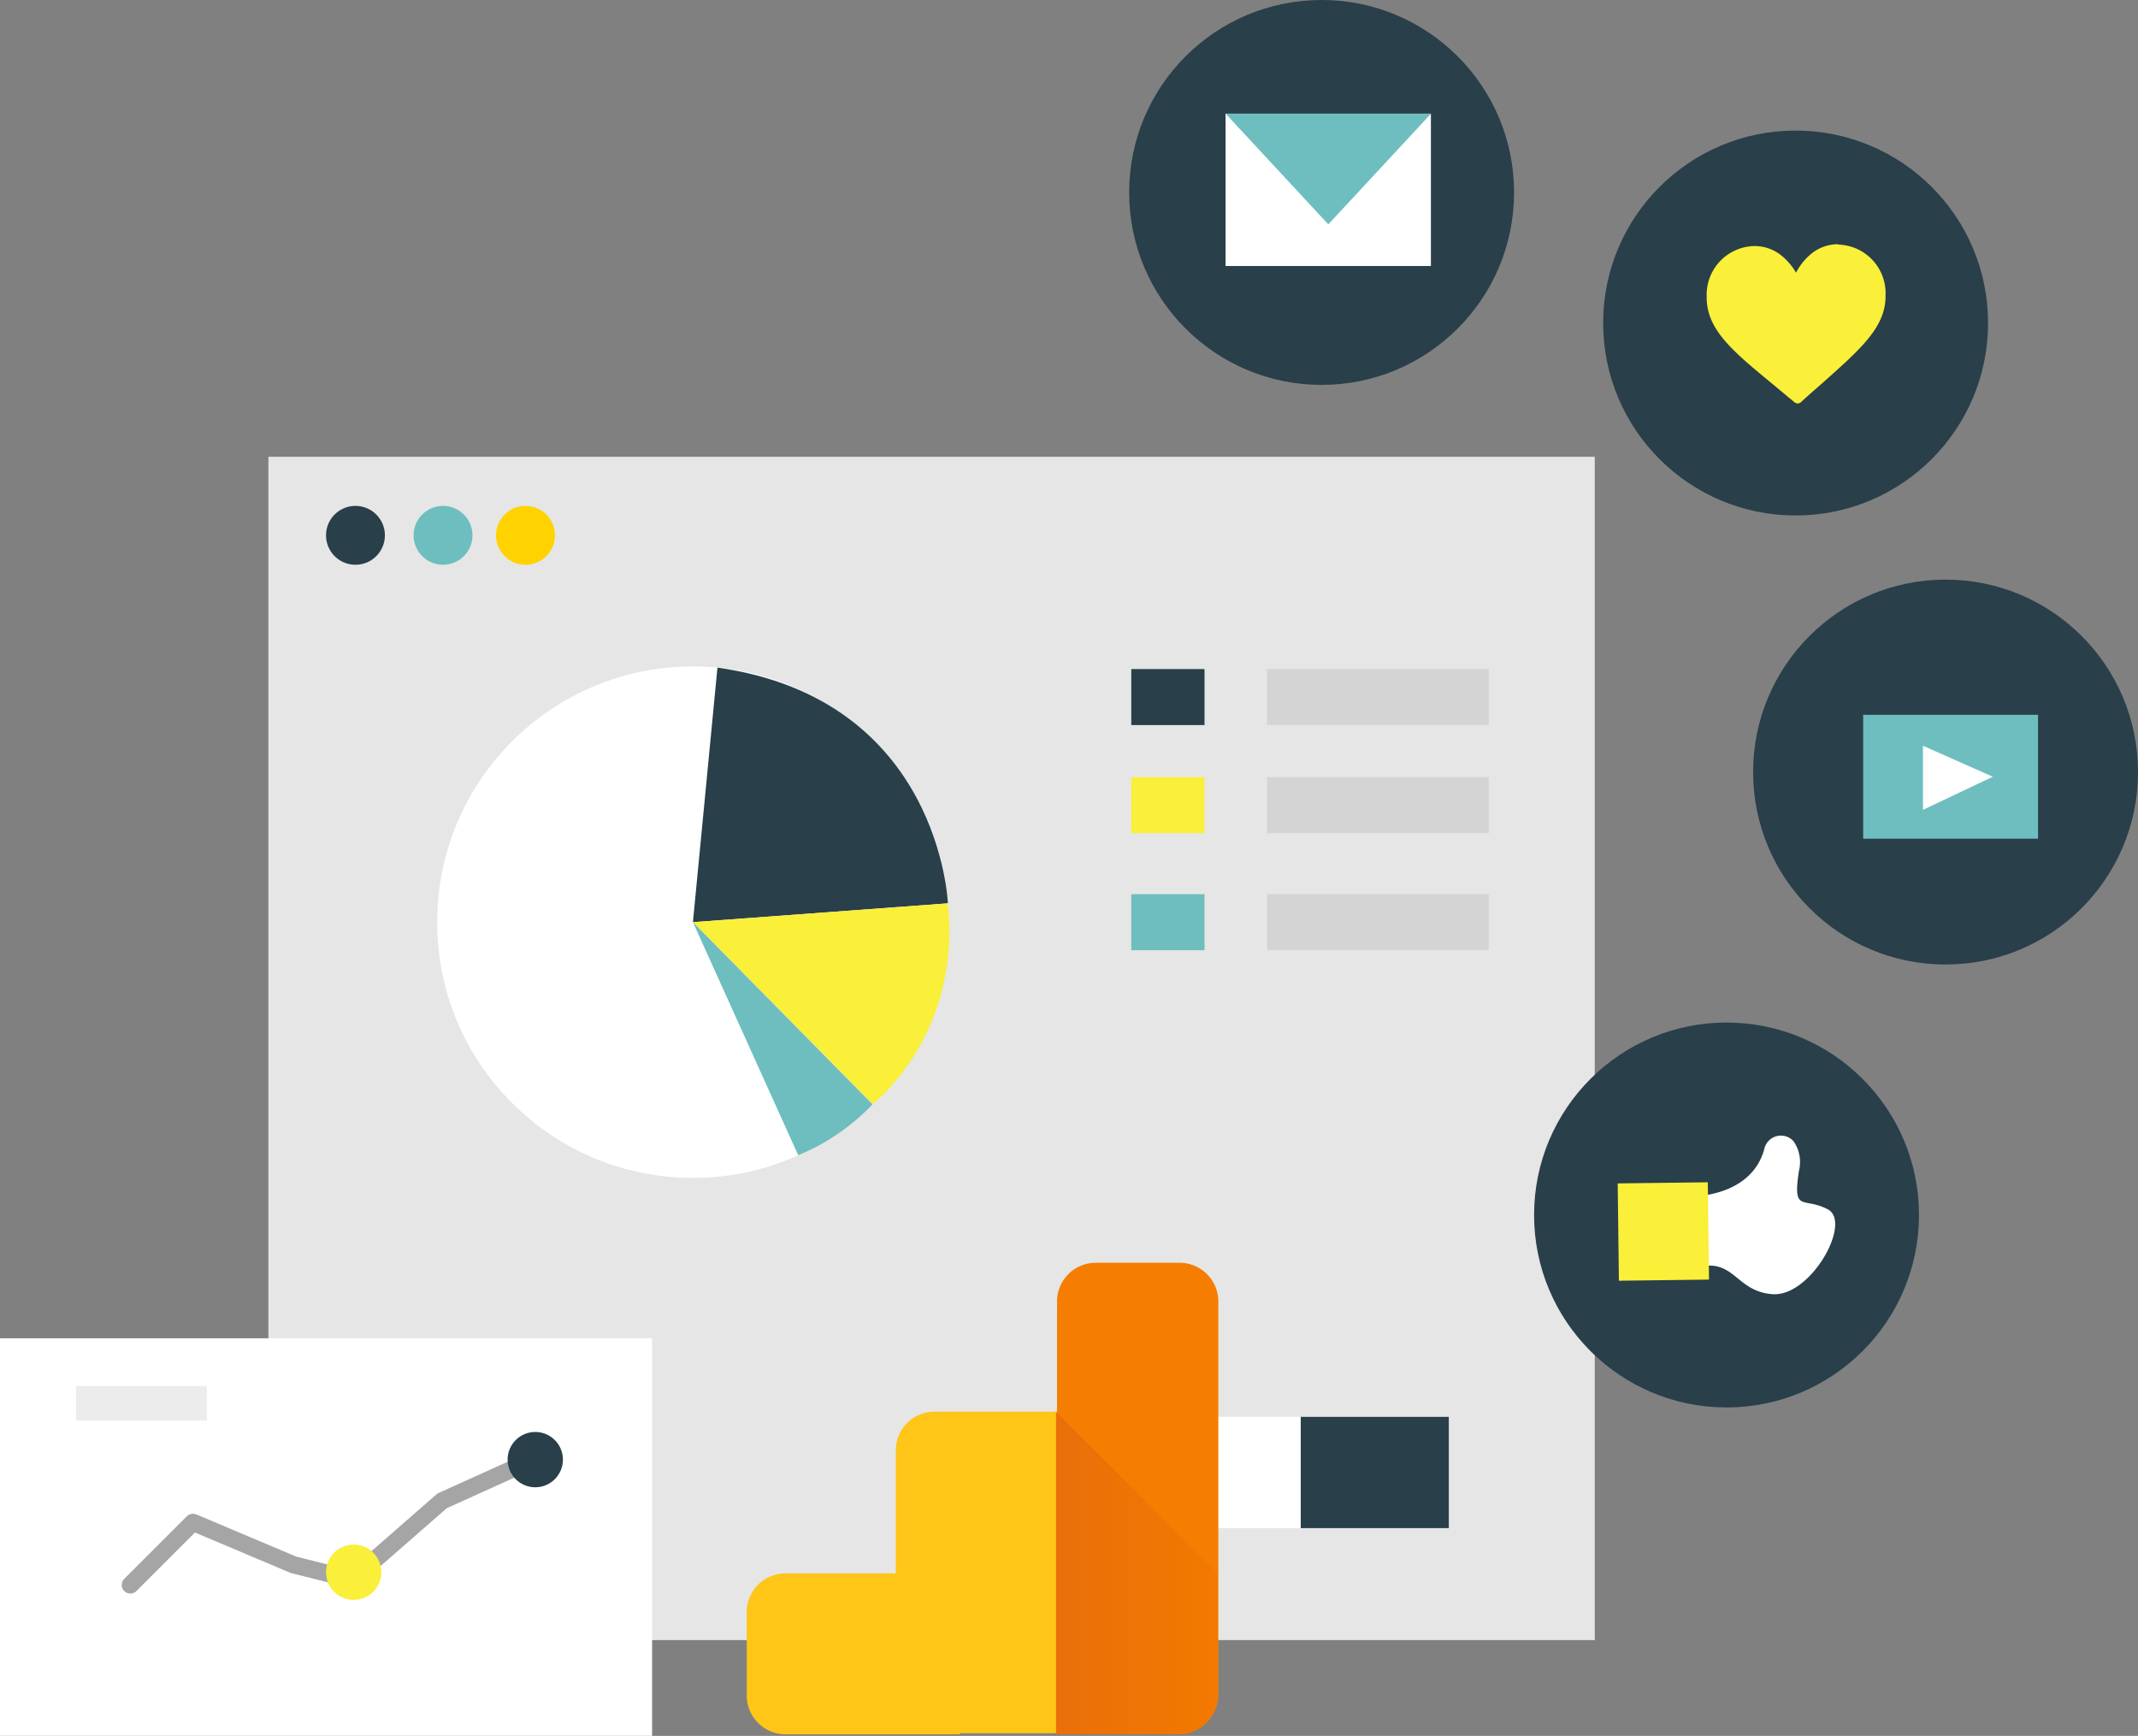
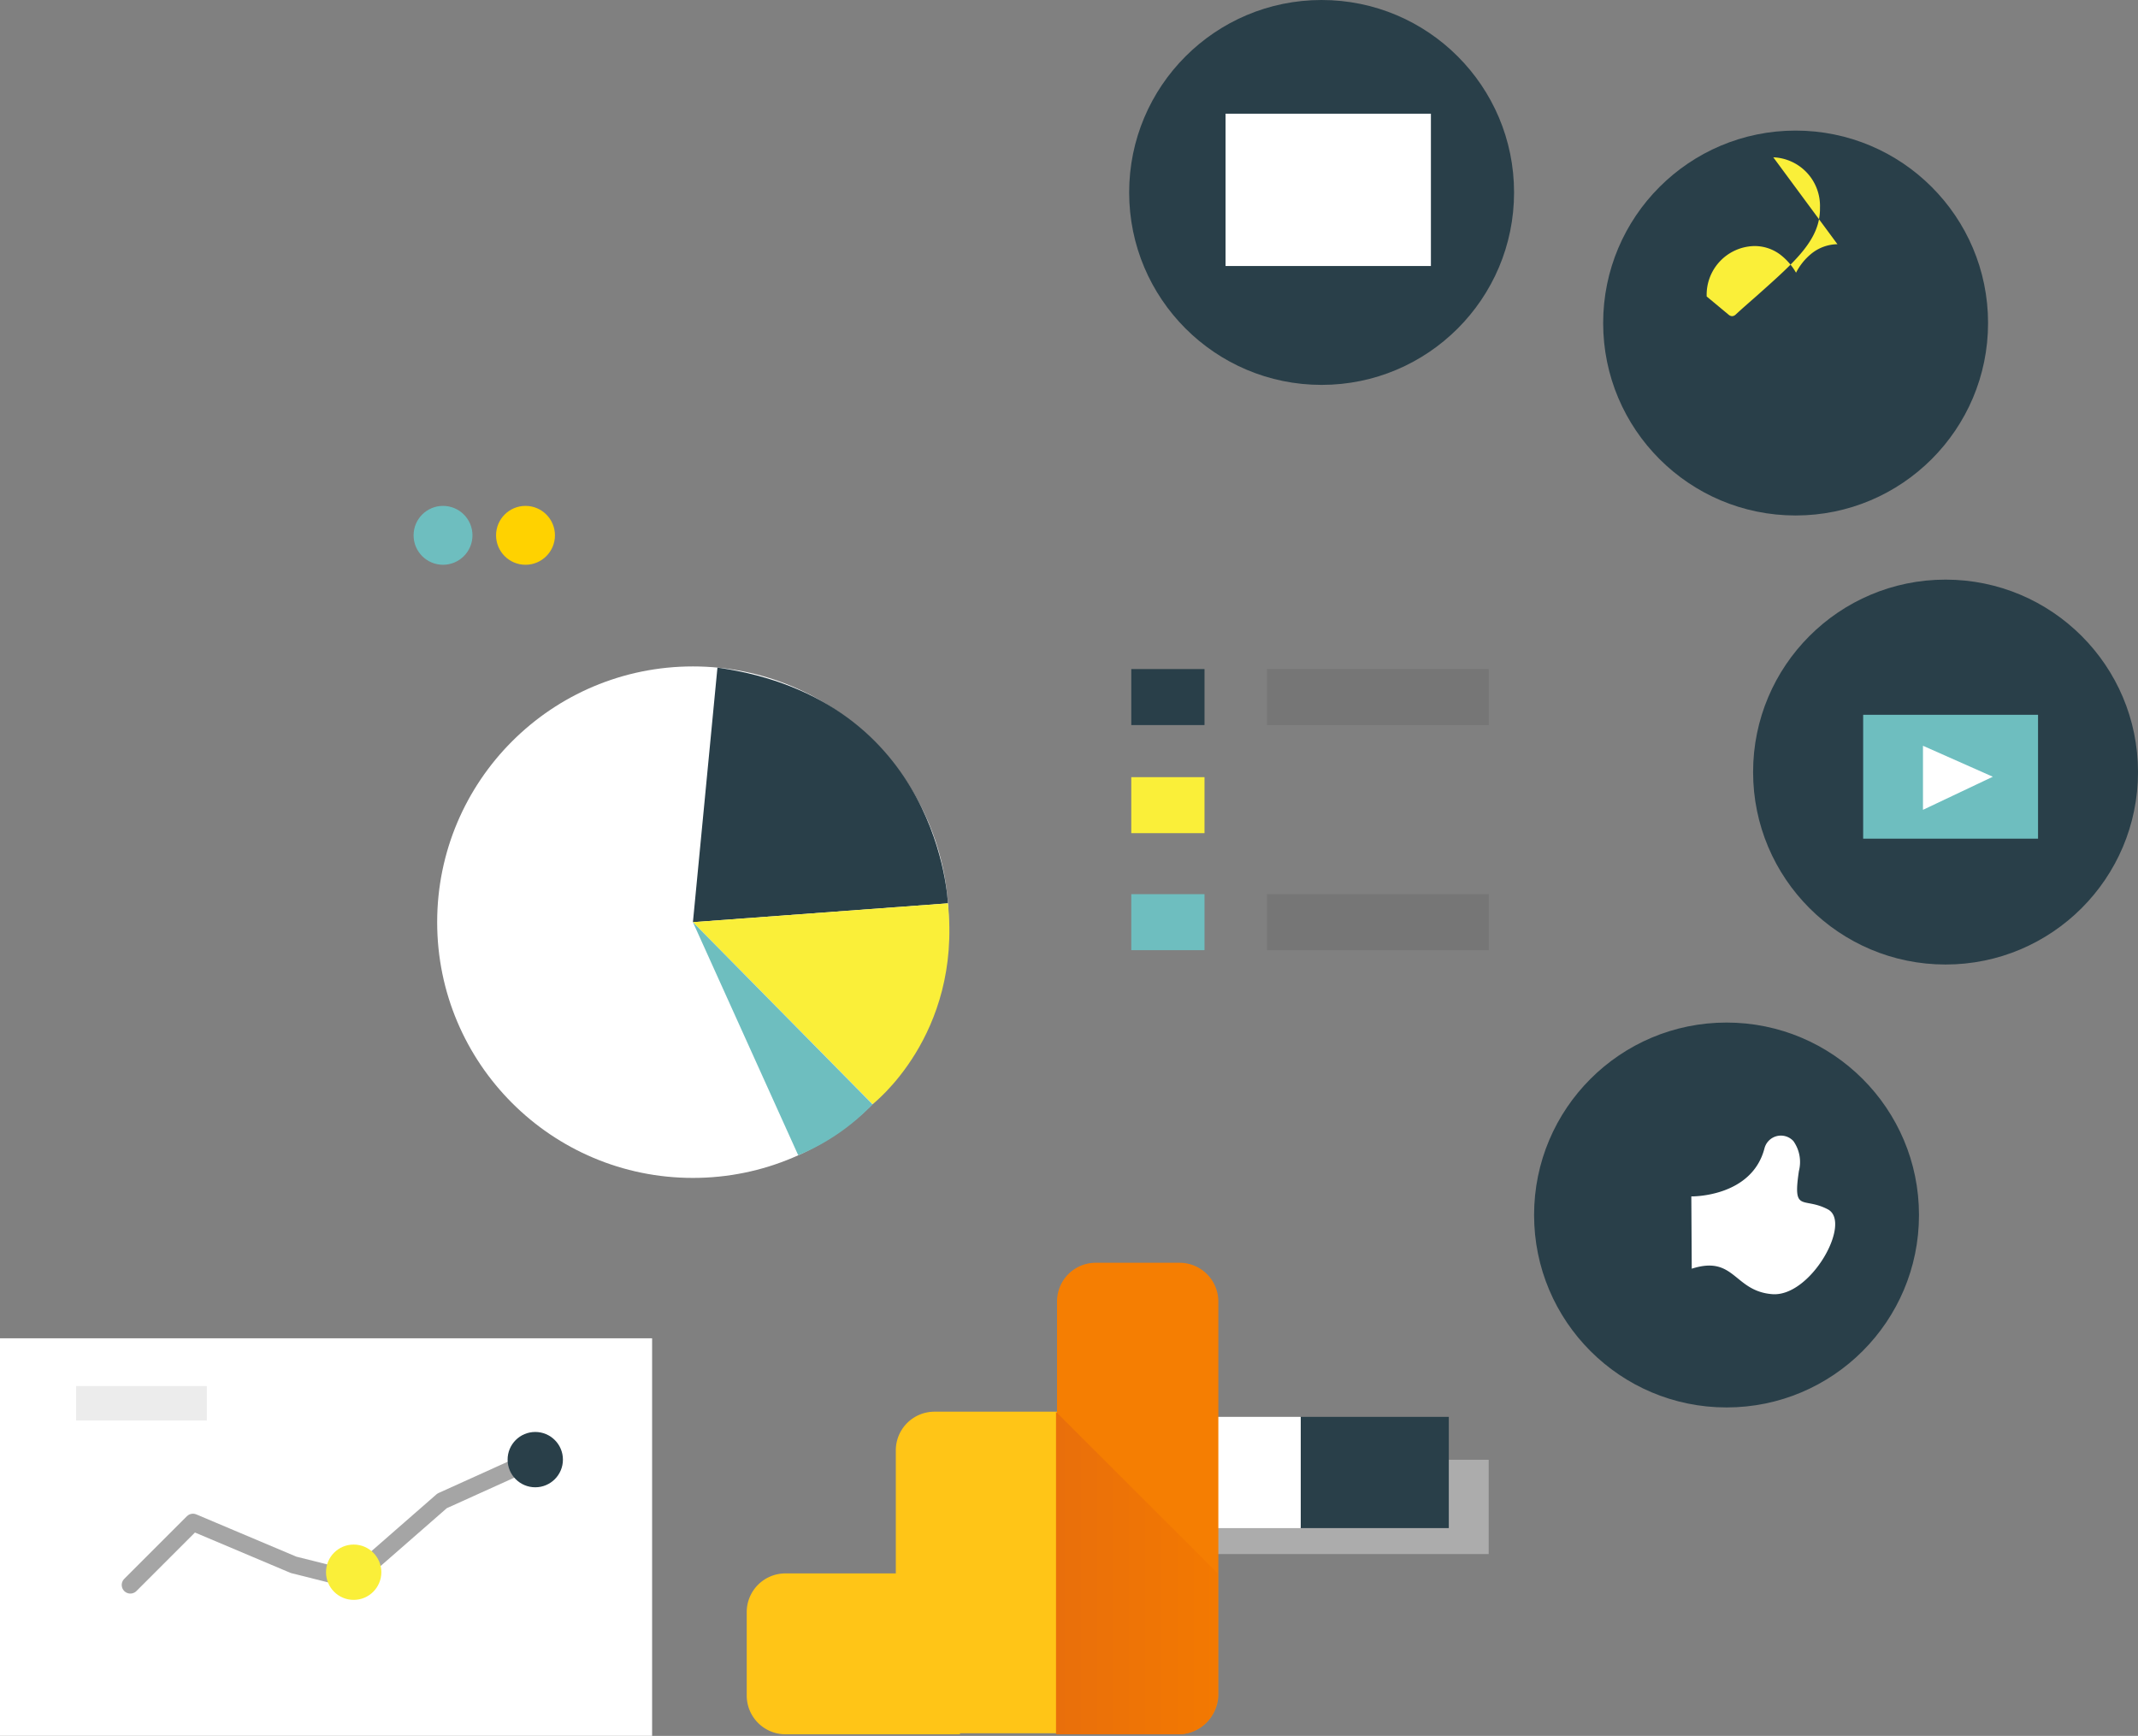
<svg xmlns="http://www.w3.org/2000/svg" viewBox="0 0 251.96 204.58">
  <rect x="0" y="0" width="251.96" height="204.58" fill="#808080" stroke="none" />
  <defs>
    <style>.cls-1,.cls-3,.cls-9{fill:#fff;}.cls-1{opacity:0.35;}.cls-1,.cls-11,.cls-7,.cls-9{isolation:isolate;}.cls-2{fill:#e6e6e6;}.cls-4{fill:#293f49;}.cls-5{fill:#6ebebf;}.cls-6{fill:#ffd200;}.cls-7{opacity:0.08;}.cls-8{fill:#faef39;}.cls-10{fill:none;stroke:#a5a5a5;stroke-linecap:round;stroke-linejoin:round;stroke-width:2.03px;}.cls-11{fill:#a5a5a5;opacity:0.21;}.cls-12{fill:#ffc517;}.cls-12,.cls-13,.cls-14{fill-rule:evenodd;}.cls-13{fill:#f57e02;}.cls-14{fill:url(#名称未設定グラデーション_2);}</style>
    <linearGradient id="名称未設定グラデーション_2" x1="-33.16" y1="341.06" x2="-26.19" y2="341.06" gradientTransform="matrix(2.72, 0, 0, -2.72, 214.73, 1113.23)" gradientUnits="userSpaceOnUse">
      <stop offset="0" stop-color="#e96f0b" />
      <stop offset="1" stop-color="#f37901" />
    </linearGradient>
  </defs>
  <title>img_corporate_function_title3</title>
  <g id="レイヤー_2" data-name="レイヤー 2">
    <g id="Layer_1" data-name="Layer 1">
      <rect class="cls-1" x="131.8" y="172.04" width="43.64" height="11.11" />
-       <rect class="cls-2" x="31.63" y="53.83" width="156.31" height="139.46" />
      <rect class="cls-3" y="157.72" width="76.85" height="46.85" />
      <circle class="cls-3" cx="81.66" cy="108.68" r="30.14" />
      <path class="cls-4" d="M84.55,78.68l-2.89,30,30.05-2.22S110.83,82.38,84.55,78.68Z" />
-       <circle class="cls-4" cx="41.89" cy="63.09" r="3.47" />
      <circle class="cls-5" cx="52.21" cy="63.09" r="3.47" />
      <circle class="cls-6" cx="61.93" cy="63.09" r="3.47" />
      <rect class="cls-7" x="149.31" y="78.85" width="26.14" height="6.6" />
-       <rect class="cls-7" x="149.31" y="91.59" width="26.14" height="6.6" />
      <rect class="cls-7" x="149.31" y="105.38" width="26.14" height="6.6" />
      <rect class="cls-4" x="133.32" y="78.85" width="8.63" height="6.6" />
      <rect class="cls-8" x="133.32" y="91.59" width="8.63" height="6.6" />
      <rect class="cls-5" x="133.32" y="105.38" width="8.63" height="6.6" />
      <rect class="cls-4" x="153.23" y="166.98" width="17.51" height="13.11" />
      <rect class="cls-9" x="109.1" y="166.98" width="44.19" height="13.11" />
      <path class="cls-8" d="M81.66,108.68l21.17,21.45s10.52-8.06,8.88-23.67Z" />
      <polyline class="cls-10" points="15.36 186.79 22.74 179.41 34.6 184.42 41.49 186.15 52.1 176.88 62.8 172.04" />
      <rect class="cls-11" x="8.97" y="163.35" width="15.4" height="4.06" />
      <circle class="cls-8" cx="41.68" cy="185.29" r="3.26" />
      <circle class="cls-4" cx="63.08" cy="172.02" r="3.26" />
      <path class="cls-5" d="M81.66,108.68l12.41,27.47a25.7,25.7,0,0,0,8.76-6Z" />
      <circle class="cls-4" cx="155.75" cy="22.68" r="22.68" />
      <rect class="cls-3" x="144.43" y="13.4" width="24.2" height="17.95" />
-       <polygon class="cls-5" points="144.43 13.39 156.54 26.44 168.65 13.39 144.43 13.39" />
      <circle class="cls-4" cx="229.28" cy="90.99" r="22.68" />
      <rect class="cls-5" x="219.57" y="84.24" width="20.61" height="14.6" />
      <polygon class="cls-3" points="226.62 87.89 226.62 95.44 234.85 91.54 226.62 87.89" />
      <circle class="cls-4" cx="203.47" cy="143.19" r="22.68" />
      <path class="cls-3" d="M199.32,141s7.14.13,8.63-5.7a2,2,0,0,1,2.4-1.41,2,2,0,0,1,1,.59A4.26,4.26,0,0,1,212,138c-.75,5,.49,3,3.4,4.52s-2,10.35-6.54,10-4.41-4.63-9.49-3Z" />
-       <rect class="cls-8" x="190.72" y="139.38" width="10.62" height="11.47" transform="translate(-1.79 2.46) rotate(-0.71)" />
      <circle class="cls-4" cx="211.61" cy="38.07" r="22.68" />
-       <path class="cls-8" d="M216.54,28.78a5,5,0,0,0-3.1,1.14,7,7,0,0,0-1.78,2.22A7.18,7.18,0,0,0,209.79,30a5,5,0,0,0-3.14-1,5.74,5.74,0,0,0-5.52,5.94c0,.08,0,.15,0,.23.07,3.75,3.12,6.26,7.73,10.06l2.61,2.17a.64.64,0,0,0,.42.15.69.69,0,0,0,.42-.22c.89-.82,1.76-1.57,2.52-2.24,4.48-4,7.45-6.57,7.38-10.32a5.73,5.73,0,0,0-5.5-5.94Z" />
+       <path class="cls-8" d="M216.54,28.78a5,5,0,0,0-3.1,1.14,7,7,0,0,0-1.78,2.22A7.18,7.18,0,0,0,209.79,30a5,5,0,0,0-3.14-1,5.74,5.74,0,0,0-5.52,5.94l2.61,2.17a.64.64,0,0,0,.42.15.69.69,0,0,0,.42-.22c.89-.82,1.76-1.57,2.52-2.24,4.48-4,7.45-6.57,7.38-10.32a5.73,5.73,0,0,0-5.5-5.94Z" />
      <path class="cls-12" d="M113.13,204.39H92.56A4.57,4.57,0,0,1,88,199.82V190a4.56,4.56,0,0,1,4.57-4.57h13V170.94a4.56,4.56,0,0,1,4.57-4.57h14.44v37.9H113.13Z" />
      <path class="cls-13" d="M139,204.39H124.57v-51a4.56,4.56,0,0,1,4.57-4.57H139a4.57,4.57,0,0,1,4.58,4.57v46.45A4.74,4.74,0,0,1,139,204.39Z" />
      <path class="cls-14" d="M143.46,185.38v14.44a4.58,4.58,0,0,1-4.58,4.57H124.45v-38Z" />
    </g>
  </g>
</svg>